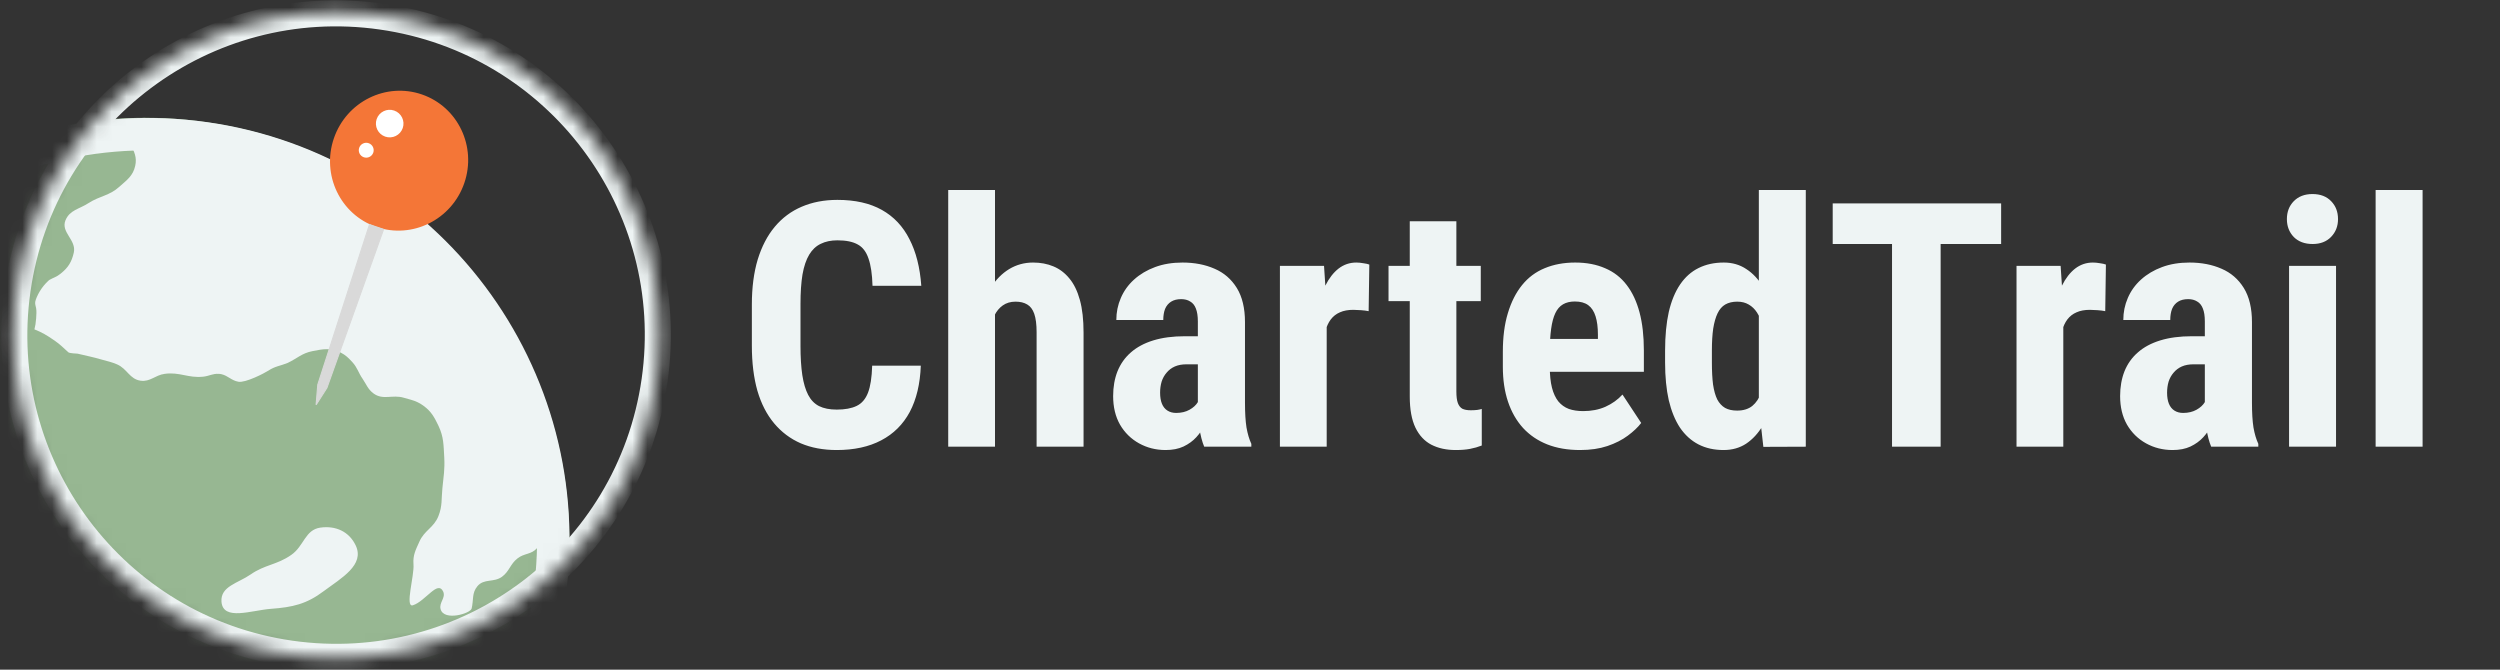
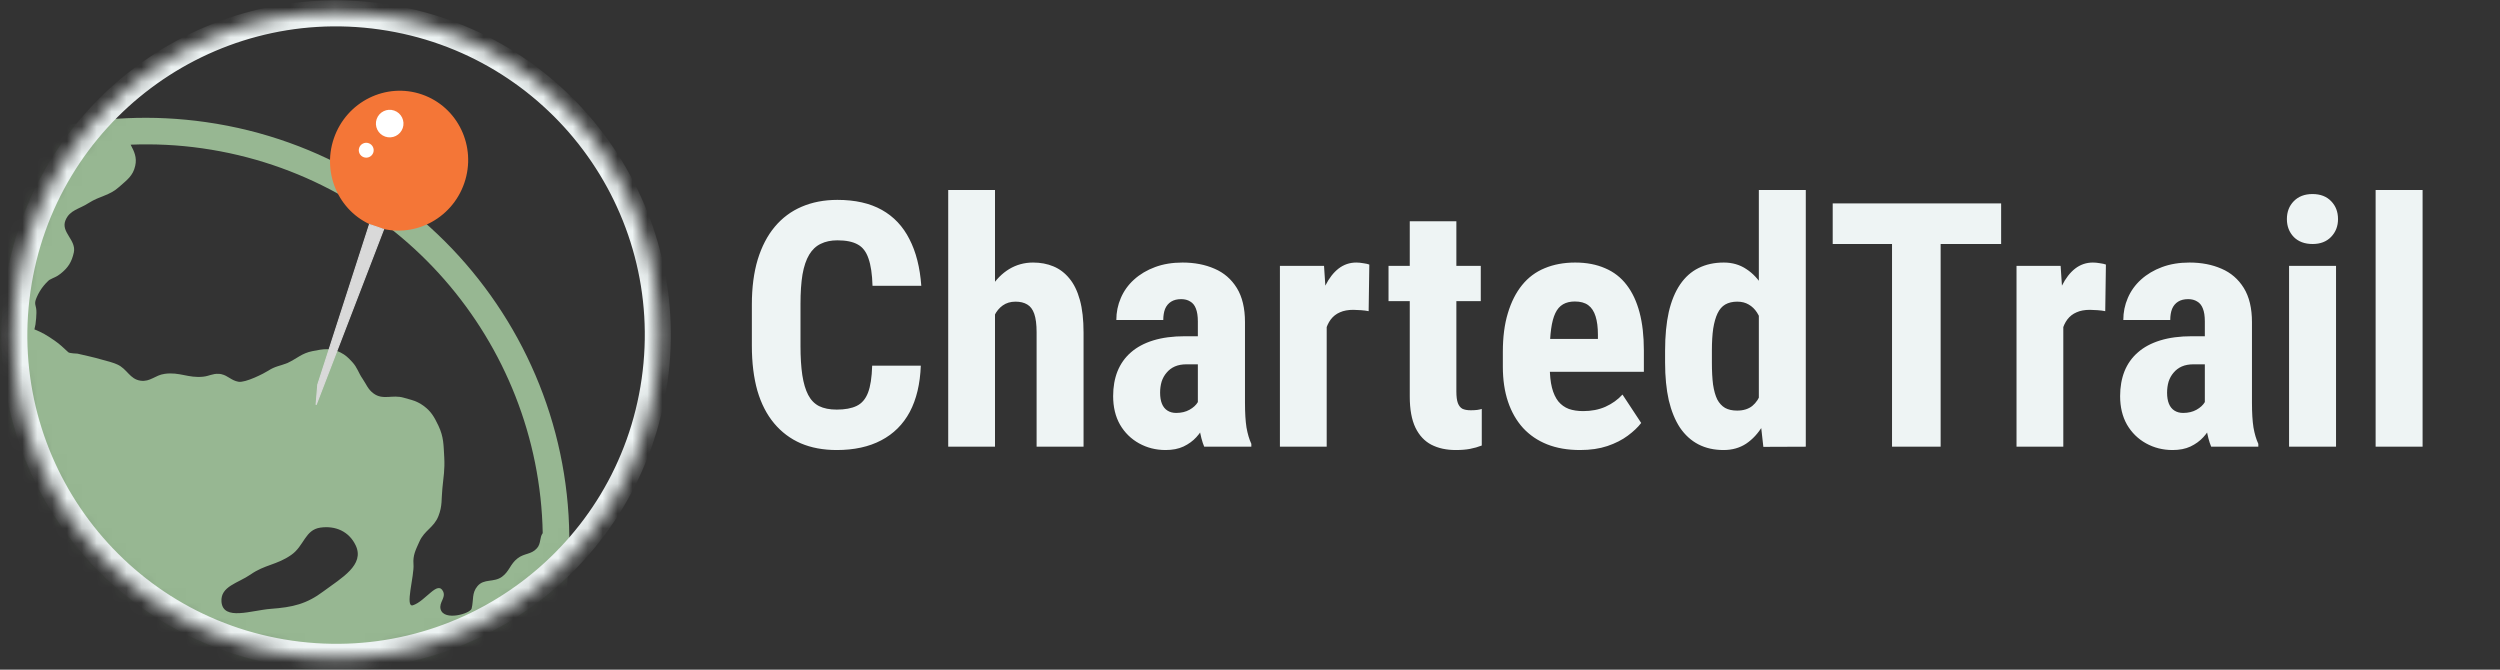
<svg xmlns="http://www.w3.org/2000/svg" width="168" height="45" viewBox="0 0 168 45" fill="none">
  <rect x="0" y="0" width="168" height="45" fill="#333333" stroke="none" />
  <path d="M58.61 24.572H61.878C61.833 25.799 61.586 26.836 61.137 27.682C60.687 28.52 60.047 29.157 59.216 29.591C58.393 30.025 57.397 30.242 56.23 30.242C55.324 30.242 54.519 30.092 53.815 29.793C53.112 29.486 52.513 29.037 52.019 28.445C51.525 27.854 51.15 27.124 50.896 26.256C50.649 25.38 50.525 24.373 50.525 23.235V20.462C50.525 19.324 50.656 18.317 50.918 17.441C51.188 16.565 51.569 15.832 52.064 15.24C52.565 14.642 53.168 14.192 53.871 13.893C54.583 13.586 55.384 13.432 56.274 13.432C57.465 13.432 58.46 13.657 59.261 14.106C60.062 14.555 60.68 15.21 61.114 16.071C61.556 16.925 61.822 17.969 61.911 19.204H58.633C58.61 18.426 58.52 17.816 58.363 17.374C58.213 16.925 57.974 16.61 57.644 16.431C57.315 16.244 56.858 16.15 56.274 16.15C55.84 16.15 55.466 16.229 55.152 16.386C54.837 16.535 54.579 16.779 54.377 17.116C54.175 17.452 54.025 17.894 53.928 18.441C53.838 18.987 53.793 19.653 53.793 20.439V23.235C53.793 24.006 53.834 24.665 53.916 25.212C53.999 25.751 54.13 26.192 54.309 26.537C54.489 26.881 54.732 27.132 55.039 27.289C55.354 27.446 55.75 27.525 56.23 27.525C56.783 27.525 57.229 27.442 57.566 27.278C57.91 27.113 58.165 26.817 58.329 26.391C58.494 25.964 58.588 25.358 58.61 24.572ZM66.864 12.77V30.018H63.72V12.77H66.864ZM66.415 23.527L65.561 23.55C65.561 22.696 65.647 21.91 65.82 21.192C65.999 20.473 66.257 19.848 66.594 19.316C66.931 18.785 67.339 18.373 67.818 18.081C68.305 17.789 68.84 17.643 69.424 17.643C69.926 17.643 70.382 17.729 70.794 17.902C71.206 18.074 71.561 18.343 71.861 18.71C72.168 19.077 72.403 19.56 72.568 20.159C72.733 20.758 72.815 21.487 72.815 22.348V30.018H69.66V22.326C69.66 21.802 69.607 21.39 69.503 21.091C69.398 20.791 69.241 20.582 69.031 20.462C68.821 20.334 68.559 20.271 68.245 20.271C67.908 20.271 67.62 20.357 67.38 20.529C67.148 20.694 66.961 20.922 66.819 21.214C66.677 21.506 66.572 21.85 66.504 22.247C66.445 22.644 66.415 23.071 66.415 23.527ZM80.496 27.222V21.607C80.496 21.24 80.451 20.948 80.362 20.731C80.279 20.514 80.152 20.357 79.98 20.26C79.815 20.155 79.613 20.102 79.373 20.102C79.104 20.102 78.879 20.159 78.7 20.271C78.52 20.383 78.385 20.544 78.295 20.754C78.213 20.963 78.172 21.214 78.172 21.506H75.017C75.017 20.982 75.118 20.488 75.32 20.024C75.522 19.552 75.818 19.14 76.207 18.789C76.604 18.429 77.075 18.149 77.622 17.947C78.168 17.744 78.782 17.643 79.463 17.643C80.272 17.643 80.99 17.782 81.619 18.059C82.248 18.328 82.746 18.759 83.113 19.35C83.479 19.942 83.663 20.709 83.663 21.652V27.064C83.663 27.746 83.697 28.3 83.764 28.726C83.839 29.153 83.947 29.52 84.09 29.827V30.018H80.923C80.781 29.681 80.672 29.262 80.597 28.76C80.53 28.251 80.496 27.738 80.496 27.222ZM80.878 22.595L80.889 24.482H79.733C79.433 24.482 79.171 24.53 78.947 24.628C78.73 24.725 78.546 24.863 78.397 25.043C78.247 25.215 78.135 25.418 78.06 25.649C77.992 25.882 77.959 26.129 77.959 26.391C77.959 26.683 78 26.93 78.082 27.132C78.164 27.334 78.288 27.487 78.453 27.592C78.617 27.697 78.812 27.749 79.037 27.749C79.381 27.749 79.68 27.678 79.935 27.536C80.189 27.394 80.376 27.222 80.496 27.02C80.624 26.817 80.665 26.63 80.62 26.458L81.338 27.682C81.249 27.959 81.125 28.247 80.968 28.547C80.818 28.846 80.627 29.123 80.395 29.378C80.163 29.632 79.875 29.842 79.531 30.006C79.194 30.164 78.793 30.242 78.329 30.242C77.678 30.242 77.083 30.092 76.544 29.793C76.005 29.494 75.578 29.074 75.264 28.535C74.957 27.996 74.803 27.356 74.803 26.615C74.803 26.001 74.9 25.447 75.095 24.953C75.297 24.452 75.597 24.029 75.993 23.684C76.39 23.333 76.892 23.063 77.498 22.876C78.105 22.689 78.816 22.595 79.632 22.595H80.878ZM89.154 20.574V30.018H86.01V17.868H88.975L89.154 20.574ZM92.018 17.778L91.973 20.911C91.831 20.881 91.658 20.858 91.456 20.844C91.262 20.829 91.089 20.821 90.94 20.821C90.588 20.821 90.288 20.877 90.041 20.989C89.794 21.094 89.588 21.255 89.424 21.472C89.267 21.682 89.147 21.944 89.064 22.258C88.982 22.573 88.933 22.928 88.918 23.325L88.323 23.101C88.323 22.307 88.383 21.581 88.503 20.922C88.63 20.256 88.817 19.68 89.064 19.193C89.311 18.699 89.607 18.317 89.951 18.048C90.303 17.778 90.7 17.643 91.142 17.643C91.291 17.643 91.449 17.658 91.613 17.688C91.786 17.711 91.92 17.741 92.018 17.778ZM99.508 17.868V20.237H93.309V17.868H99.508ZM94.736 14.87H97.868V26.312C97.868 26.649 97.902 26.907 97.969 27.087C98.037 27.267 98.138 27.394 98.273 27.469C98.415 27.536 98.602 27.57 98.834 27.57C98.991 27.57 99.137 27.562 99.272 27.547C99.407 27.525 99.508 27.502 99.575 27.48V29.939C99.328 30.036 99.066 30.111 98.789 30.164C98.52 30.216 98.198 30.242 97.823 30.242C97.195 30.242 96.648 30.122 96.184 29.883C95.728 29.643 95.372 29.262 95.117 28.738C94.863 28.206 94.736 27.51 94.736 26.649V14.87ZM106.178 30.242C105.347 30.242 104.61 30.115 103.966 29.86C103.33 29.606 102.791 29.239 102.349 28.76C101.908 28.273 101.571 27.686 101.339 26.997C101.107 26.308 100.991 25.522 100.991 24.639V23.64C100.991 22.651 101.103 21.787 101.328 21.046C101.552 20.297 101.87 19.668 102.282 19.159C102.694 18.65 103.199 18.272 103.798 18.025C104.404 17.771 105.089 17.643 105.853 17.643C106.616 17.643 107.286 17.771 107.863 18.025C108.447 18.272 108.929 18.646 109.311 19.148C109.693 19.642 109.981 20.256 110.176 20.989C110.371 21.723 110.468 22.577 110.468 23.55V24.987H102.327V22.775H107.38V22.494C107.38 22 107.327 21.588 107.223 21.259C107.118 20.922 106.953 20.671 106.729 20.507C106.504 20.342 106.205 20.26 105.83 20.26C105.516 20.26 105.25 20.323 105.033 20.451C104.816 20.578 104.644 20.776 104.517 21.046C104.389 21.315 104.296 21.667 104.236 22.101C104.176 22.528 104.146 23.041 104.146 23.64V24.639C104.146 25.2 104.195 25.672 104.292 26.054C104.389 26.428 104.531 26.735 104.719 26.974C104.913 27.207 105.149 27.375 105.426 27.48C105.703 27.577 106.025 27.626 106.392 27.626C106.946 27.626 107.444 27.529 107.885 27.334C108.334 27.132 108.716 26.858 109.031 26.514L110.288 28.423C110.071 28.707 109.772 28.992 109.39 29.276C109.008 29.561 108.551 29.793 108.02 29.973C107.488 30.152 106.875 30.242 106.178 30.242ZM118.194 27.334V12.77H121.349V30.018L118.497 30.029L118.194 27.334ZM111.894 24.369V23.561C111.894 22.573 111.977 21.708 112.141 20.967C112.314 20.226 112.568 19.608 112.905 19.114C113.242 18.62 113.654 18.253 114.14 18.014C114.634 17.767 115.199 17.643 115.836 17.643C116.412 17.643 116.918 17.789 117.352 18.081C117.793 18.366 118.168 18.766 118.475 19.283C118.782 19.799 119.029 20.409 119.216 21.113C119.403 21.817 119.534 22.588 119.609 23.426V24.594C119.519 25.387 119.38 26.129 119.193 26.817C119.014 27.506 118.767 28.105 118.452 28.614C118.145 29.123 117.775 29.523 117.34 29.816C116.906 30.1 116.401 30.242 115.825 30.242C115.188 30.242 114.623 30.115 114.129 29.86C113.642 29.606 113.231 29.232 112.894 28.738C112.564 28.236 112.314 27.622 112.141 26.896C111.977 26.162 111.894 25.32 111.894 24.369ZM115.039 23.561V24.369C115.039 24.938 115.065 25.429 115.117 25.84C115.177 26.245 115.271 26.578 115.398 26.84C115.533 27.094 115.709 27.285 115.926 27.413C116.143 27.532 116.412 27.592 116.734 27.592C117.153 27.592 117.494 27.487 117.756 27.278C118.018 27.061 118.213 26.765 118.34 26.391C118.475 26.009 118.549 25.571 118.564 25.077V22.955C118.549 22.543 118.501 22.172 118.418 21.843C118.336 21.514 118.22 21.233 118.07 21.001C117.921 20.769 117.733 20.589 117.509 20.462C117.292 20.334 117.037 20.271 116.745 20.271C116.431 20.271 116.161 20.334 115.937 20.462C115.72 20.589 115.548 20.787 115.42 21.057C115.293 21.319 115.196 21.66 115.128 22.079C115.068 22.491 115.039 22.985 115.039 23.561ZM130.411 13.668V30.018H127.144V13.668H130.411ZM134.476 13.668V16.397H123.158V13.668H134.476ZM138.654 20.574V30.018H135.51V17.868H138.474L138.654 20.574ZM141.517 17.778L141.472 20.911C141.33 20.881 141.158 20.858 140.956 20.844C140.761 20.829 140.589 20.821 140.439 20.821C140.088 20.821 139.788 20.877 139.541 20.989C139.294 21.094 139.088 21.255 138.923 21.472C138.766 21.682 138.647 21.944 138.564 22.258C138.482 22.573 138.433 22.928 138.418 23.325L137.823 23.101C137.823 22.307 137.883 21.581 138.003 20.922C138.13 20.256 138.317 19.68 138.564 19.193C138.811 18.699 139.107 18.317 139.451 18.048C139.803 17.778 140.2 17.643 140.642 17.643C140.791 17.643 140.948 17.658 141.113 17.688C141.285 17.711 141.42 17.741 141.517 17.778ZM148.165 27.222V21.607C148.165 21.24 148.121 20.948 148.031 20.731C147.948 20.514 147.821 20.357 147.649 20.26C147.484 20.155 147.282 20.102 147.043 20.102C146.773 20.102 146.548 20.159 146.369 20.271C146.189 20.383 146.054 20.544 145.965 20.754C145.882 20.963 145.841 21.214 145.841 21.506H142.686C142.686 20.982 142.787 20.488 142.989 20.024C143.191 19.552 143.487 19.14 143.876 18.789C144.273 18.429 144.744 18.149 145.291 17.947C145.837 17.744 146.451 17.643 147.132 17.643C147.941 17.643 148.659 17.782 149.288 18.059C149.917 18.328 150.415 18.759 150.782 19.35C151.149 19.942 151.332 20.709 151.332 21.652V27.064C151.332 27.746 151.366 28.3 151.433 28.726C151.508 29.153 151.616 29.52 151.759 29.827V30.018H148.592C148.45 29.681 148.341 29.262 148.266 28.76C148.199 28.251 148.165 27.738 148.165 27.222ZM148.547 22.595L148.558 24.482H147.402C147.102 24.482 146.84 24.53 146.616 24.628C146.399 24.725 146.215 24.863 146.066 25.043C145.916 25.215 145.804 25.418 145.729 25.649C145.661 25.882 145.628 26.129 145.628 26.391C145.628 26.683 145.669 26.93 145.751 27.132C145.834 27.334 145.957 27.487 146.122 27.592C146.286 27.697 146.481 27.749 146.706 27.749C147.05 27.749 147.349 27.678 147.604 27.536C147.858 27.394 148.046 27.222 148.165 27.02C148.293 26.817 148.334 26.63 148.289 26.458L149.008 27.682C148.918 27.959 148.794 28.247 148.637 28.547C148.487 28.846 148.296 29.123 148.064 29.378C147.832 29.632 147.544 29.842 147.2 30.006C146.863 30.164 146.462 30.242 145.998 30.242C145.347 30.242 144.752 30.092 144.213 29.793C143.674 29.494 143.247 29.074 142.933 28.535C142.626 27.996 142.472 27.356 142.472 26.615C142.472 26.001 142.57 25.447 142.764 24.953C142.966 24.452 143.266 24.029 143.663 23.684C144.059 23.333 144.561 23.063 145.167 22.876C145.774 22.689 146.485 22.595 147.301 22.595H148.547ZM156.981 17.868V30.018H153.825V17.868H156.981ZM153.679 14.724C153.679 14.237 153.833 13.837 154.14 13.522C154.454 13.2 154.873 13.04 155.397 13.04C155.929 13.04 156.348 13.2 156.655 13.522C156.962 13.837 157.115 14.237 157.115 14.724C157.115 15.203 156.958 15.603 156.644 15.925C156.337 16.24 155.925 16.397 155.409 16.397C154.877 16.397 154.454 16.24 154.14 15.925C153.833 15.603 153.679 15.203 153.679 14.724ZM162.798 12.77V30.018H159.642V12.77H162.798Z" fill="#EEF4F4" />
  <mask id="mask0_2051_1948" style="mask-type:alpha" maskUnits="userSpaceOnUse" x="0" y="0" width="45" height="45">
    <path d="M22.6 44.234C34.593 44.234 44.316 34.511 44.316 22.518C44.316 10.524 34.593 0.801 22.6 0.801C10.606 0.801 0.883 10.524 0.883 22.518C0.883 34.511 10.606 44.234 22.6 44.234Z" fill="#688574" />
  </mask>
  <g mask="url(#mask0_2051_1948)">
-     <path d="M9.168 66.552C25.006 66.552 37.845 53.713 37.845 37.876C37.845 22.038 25.006 9.199 9.168 9.199C-6.669 9.199 -19.508 22.038 -19.508 37.876C-19.508 53.713 -6.669 66.552 9.168 66.552Z" fill="#EEF4F4" />
    <path d="M13.838 8.206C-0.437 6.165 -13.742 15.106 -17.549 28.615C-17.552 28.629 -17.556 28.642 -17.56 28.656C-17.662 29.019 -17.759 29.384 -17.848 29.754C-17.89 29.925 -17.923 30.099 -17.962 30.271C-18.016 30.515 -18.072 30.758 -18.119 31.004C-18.203 31.443 -18.279 31.887 -18.343 32.336C-20.566 47.886 -9.762 62.294 5.788 64.518C21.337 66.741 35.746 55.937 37.969 40.387C40.192 24.837 29.388 10.429 13.838 8.206ZM7.678 59.851C6.945 60.453 5.827 60.856 5.24 60.104C4.746 59.456 5.334 58.825 5.536 58.034C5.78 57.113 5.512 55.925 6.458 55.763C7.227 55.641 7.709 56.231 8.099 56.907C8.696 57.908 8.572 59.103 7.678 59.851ZM17.636 53.525C16.521 53.911 15.809 53.707 14.628 53.699C12.43 53.662 10.57 54.484 9.055 52.902C8.38 52.182 8.377 51.503 7.898 50.635C7.116 49.298 7.194 47.051 5.668 47.333C4.692 47.514 4.587 48.449 3.918 49.18C3.06 50.095 3.033 51.561 1.778 51.561C0.903 51.56 0.517 50.969 -0.139 50.389C-0.873 49.733 -0.94 49.064 -1.649 48.384C-2.384 47.66 -3.049 47.561 -3.817 46.876C-4.369 46.382 -4.394 45.623 -5.121 45.492C-5.779 45.378 -6.299 45.634 -6.71 46.159C-7.48 47.139 -8.142 50.258 -9.926 49.888C-11.247 49.606 -13.671 46.202 -14.656 45.327C-14.978 45.035 -15.273 44.743 -15.579 44.51C-16.715 40.975 -17.122 37.149 -16.658 33.235C-16.053 32.859 -15.471 32.715 -14.869 32.15C-13.912 31.273 -14.131 30.005 -12.978 29.427C-12.122 29.007 -11.505 29.182 -10.547 29.183C-9.173 29.18 -8.302 29.125 -7.038 29.685C-5.806 30.228 -5.421 31.035 -4.362 31.856C-3.219 32.747 -2.779 33.668 -1.393 34.077C-0.388 34.369 0.45 33.532 1.278 34.157C1.946 34.663 2.381 35.271 2.206 36.086C1.965 37.145 -0.069 36.159 -0.342 37.214C-0.699 38.562 1.892 37.359 3.129 38.006C3.941 38.441 5.063 38.547 5.006 39.472C4.932 40.5 3.486 40.007 2.501 40.313C1.41 40.643 0.817 40.966 -0.31 41.104C-1.337 41.225 -2.265 40.261 -2.979 41.018C-3.539 41.604 -3.468 42.285 -3.273 43.072C-2.823 44.871 -0.496 44.683 1.327 44.32C2.605 44.065 2.988 43.008 4.257 42.648C5.603 42.265 6.672 41.795 7.843 42.565C8.81 43.203 8.332 44.476 9.273 45.161C10.292 45.906 11.505 44.825 12.496 45.621C13.267 46.242 13.085 47.072 13.66 47.877C14.328 48.819 14.686 49.552 15.756 49.972C16.849 50.397 17.713 49.291 18.767 49.801C19.577 50.199 20.226 50.62 20.305 51.522C20.448 52.817 18.863 53.097 17.636 53.525ZM21.758 39.722C20.597 40.598 19.667 40.805 18.202 40.914C16.901 41.011 14.992 41.746 14.883 40.439C14.806 39.398 15.984 39.198 16.845 38.602C17.802 37.935 18.6 37.97 19.57 37.292C20.436 36.696 20.49 35.601 21.532 35.455C22.548 35.313 23.454 35.713 23.899 36.644C24.535 37.962 22.931 38.849 21.758 39.722ZM34.777 37.524C34.28 37.909 34.239 38.384 33.734 38.759C33.176 39.163 32.524 38.862 32.083 39.392C31.695 39.855 31.836 40.306 31.694 40.894C31.609 41.23 29.843 41.757 29.61 40.942C29.483 40.492 29.972 40.179 29.781 39.752C29.6 39.366 29.317 39.51 28.967 39.798C28.602 40.094 28.167 40.544 27.745 40.675C27.192 40.842 27.856 38.671 27.786 37.909C27.741 37.307 27.931 36.96 28.179 36.406C28.513 35.637 29.156 35.463 29.462 34.682C29.734 33.997 29.654 33.546 29.729 32.814C29.809 32.012 29.895 31.556 29.855 30.754C29.804 29.905 29.825 29.381 29.468 28.619C29.179 28.018 28.983 27.651 28.447 27.259C28.317 27.162 28.192 27.092 28.073 27.035C27.788 26.892 27.509 26.839 27.131 26.727C26.366 26.499 25.738 26.915 25.095 26.435C24.721 26.153 24.634 25.853 24.372 25.464C24.071 25.031 24.022 24.705 23.667 24.323C23.401 24.038 23.236 23.869 22.891 23.691C22.229 23.36 21.72 23.45 20.996 23.596C20.284 23.735 19.976 24.085 19.32 24.393C18.823 24.594 18.488 24.607 18.037 24.905C17.764 25.083 16.49 25.74 16.02 25.653C15.544 25.567 15.314 25.244 14.891 25.149C14.835 25.134 14.777 25.126 14.711 25.123C14.711 25.123 14.711 25.123 14.707 25.123C14.286 25.095 14.061 25.272 13.65 25.314C12.642 25.418 12.071 24.985 11.07 25.122C10.418 25.209 10.1 25.672 9.451 25.583C8.71 25.482 8.554 24.788 7.872 24.488C7.498 24.329 7.271 24.287 6.878 24.176C6.233 23.986 5.857 23.923 5.208 23.765L5.203 23.765C5.188 23.768 4.676 23.741 4.598 23.678C4.263 23.373 4.028 23.129 3.601 22.842C3.13 22.52 2.846 22.349 2.313 22.133L2.384 21.801C2.384 21.801 2.49 21.056 2.429 20.724C2.373 20.392 2.263 20.376 2.566 19.768C2.875 19.164 3.312 18.814 3.312 18.814C3.602 18.651 3.804 18.61 4.061 18.4C4.578 17.99 4.818 17.612 4.961 16.968C5.142 16.121 4.073 15.613 4.399 14.808C4.687 14.107 5.318 14.059 5.954 13.645C6.724 13.153 7.341 13.162 8.014 12.555C8.529 12.096 8.937 11.82 9.086 11.147C9.215 10.576 9.018 10.179 8.778 9.722C10.359 9.661 11.965 9.734 13.587 9.966C26.714 11.842 36.228 22.983 36.471 35.826C36.248 36.11 36.37 36.526 36.083 36.841C35.702 37.274 35.229 37.167 34.777 37.524Z" fill="#97B792" />
-     <path d="M6.105 63.185C20.987 65.313 34.776 54.974 36.904 40.091C39.032 25.209 28.692 11.42 13.81 9.292C-1.072 7.164 -14.862 17.504 -16.989 32.386C-19.117 47.268 -8.777 61.058 6.105 63.185Z" stroke="#EEF4F4" stroke-width="2.176" />
    <path d="M25.286 15.248C27.705 16.082 30.352 14.765 31.2 12.307C32.047 9.849 30.772 7.181 28.353 6.347C25.934 5.514 23.286 6.83 22.439 9.288C21.592 11.746 22.866 14.414 25.286 15.248Z" fill="#F47637" />
-     <path d="M25.775 15.416L24.828 15.09L21.355 25.85L21.242 27.203L21.969 26.061L25.775 15.416Z" fill="#D9D9D9" stroke="#D9D9D9" stroke-width="0.074" />
+     <path d="M25.775 15.416L24.828 15.09L21.355 25.85L21.242 27.203L25.775 15.416Z" fill="#D9D9D9" stroke="#D9D9D9" stroke-width="0.074" />
    <path d="M25.886 9.181C26.369 9.348 26.897 9.091 27.064 8.607C27.23 8.123 26.973 7.596 26.489 7.429C26.006 7.262 25.478 7.519 25.311 8.003C25.145 8.487 25.402 9.014 25.886 9.181Z" fill="white" />
    <path d="M24.448 10.568C24.709 10.658 24.994 10.519 25.084 10.258C25.174 9.997 25.035 9.712 24.774 9.622C24.513 9.532 24.228 9.671 24.138 9.932C24.048 10.193 24.186 10.478 24.448 10.568Z" fill="white" />
    <path d="M19.524 43.921C31.345 45.611 42.297 37.398 43.986 25.578C45.676 13.758 37.464 2.806 25.644 1.117C13.824 -0.573 2.872 7.639 1.182 19.459C-0.508 31.279 7.704 42.231 19.524 43.921Z" stroke="#EEF4F4" stroke-width="1.751" />
  </g>
</svg>